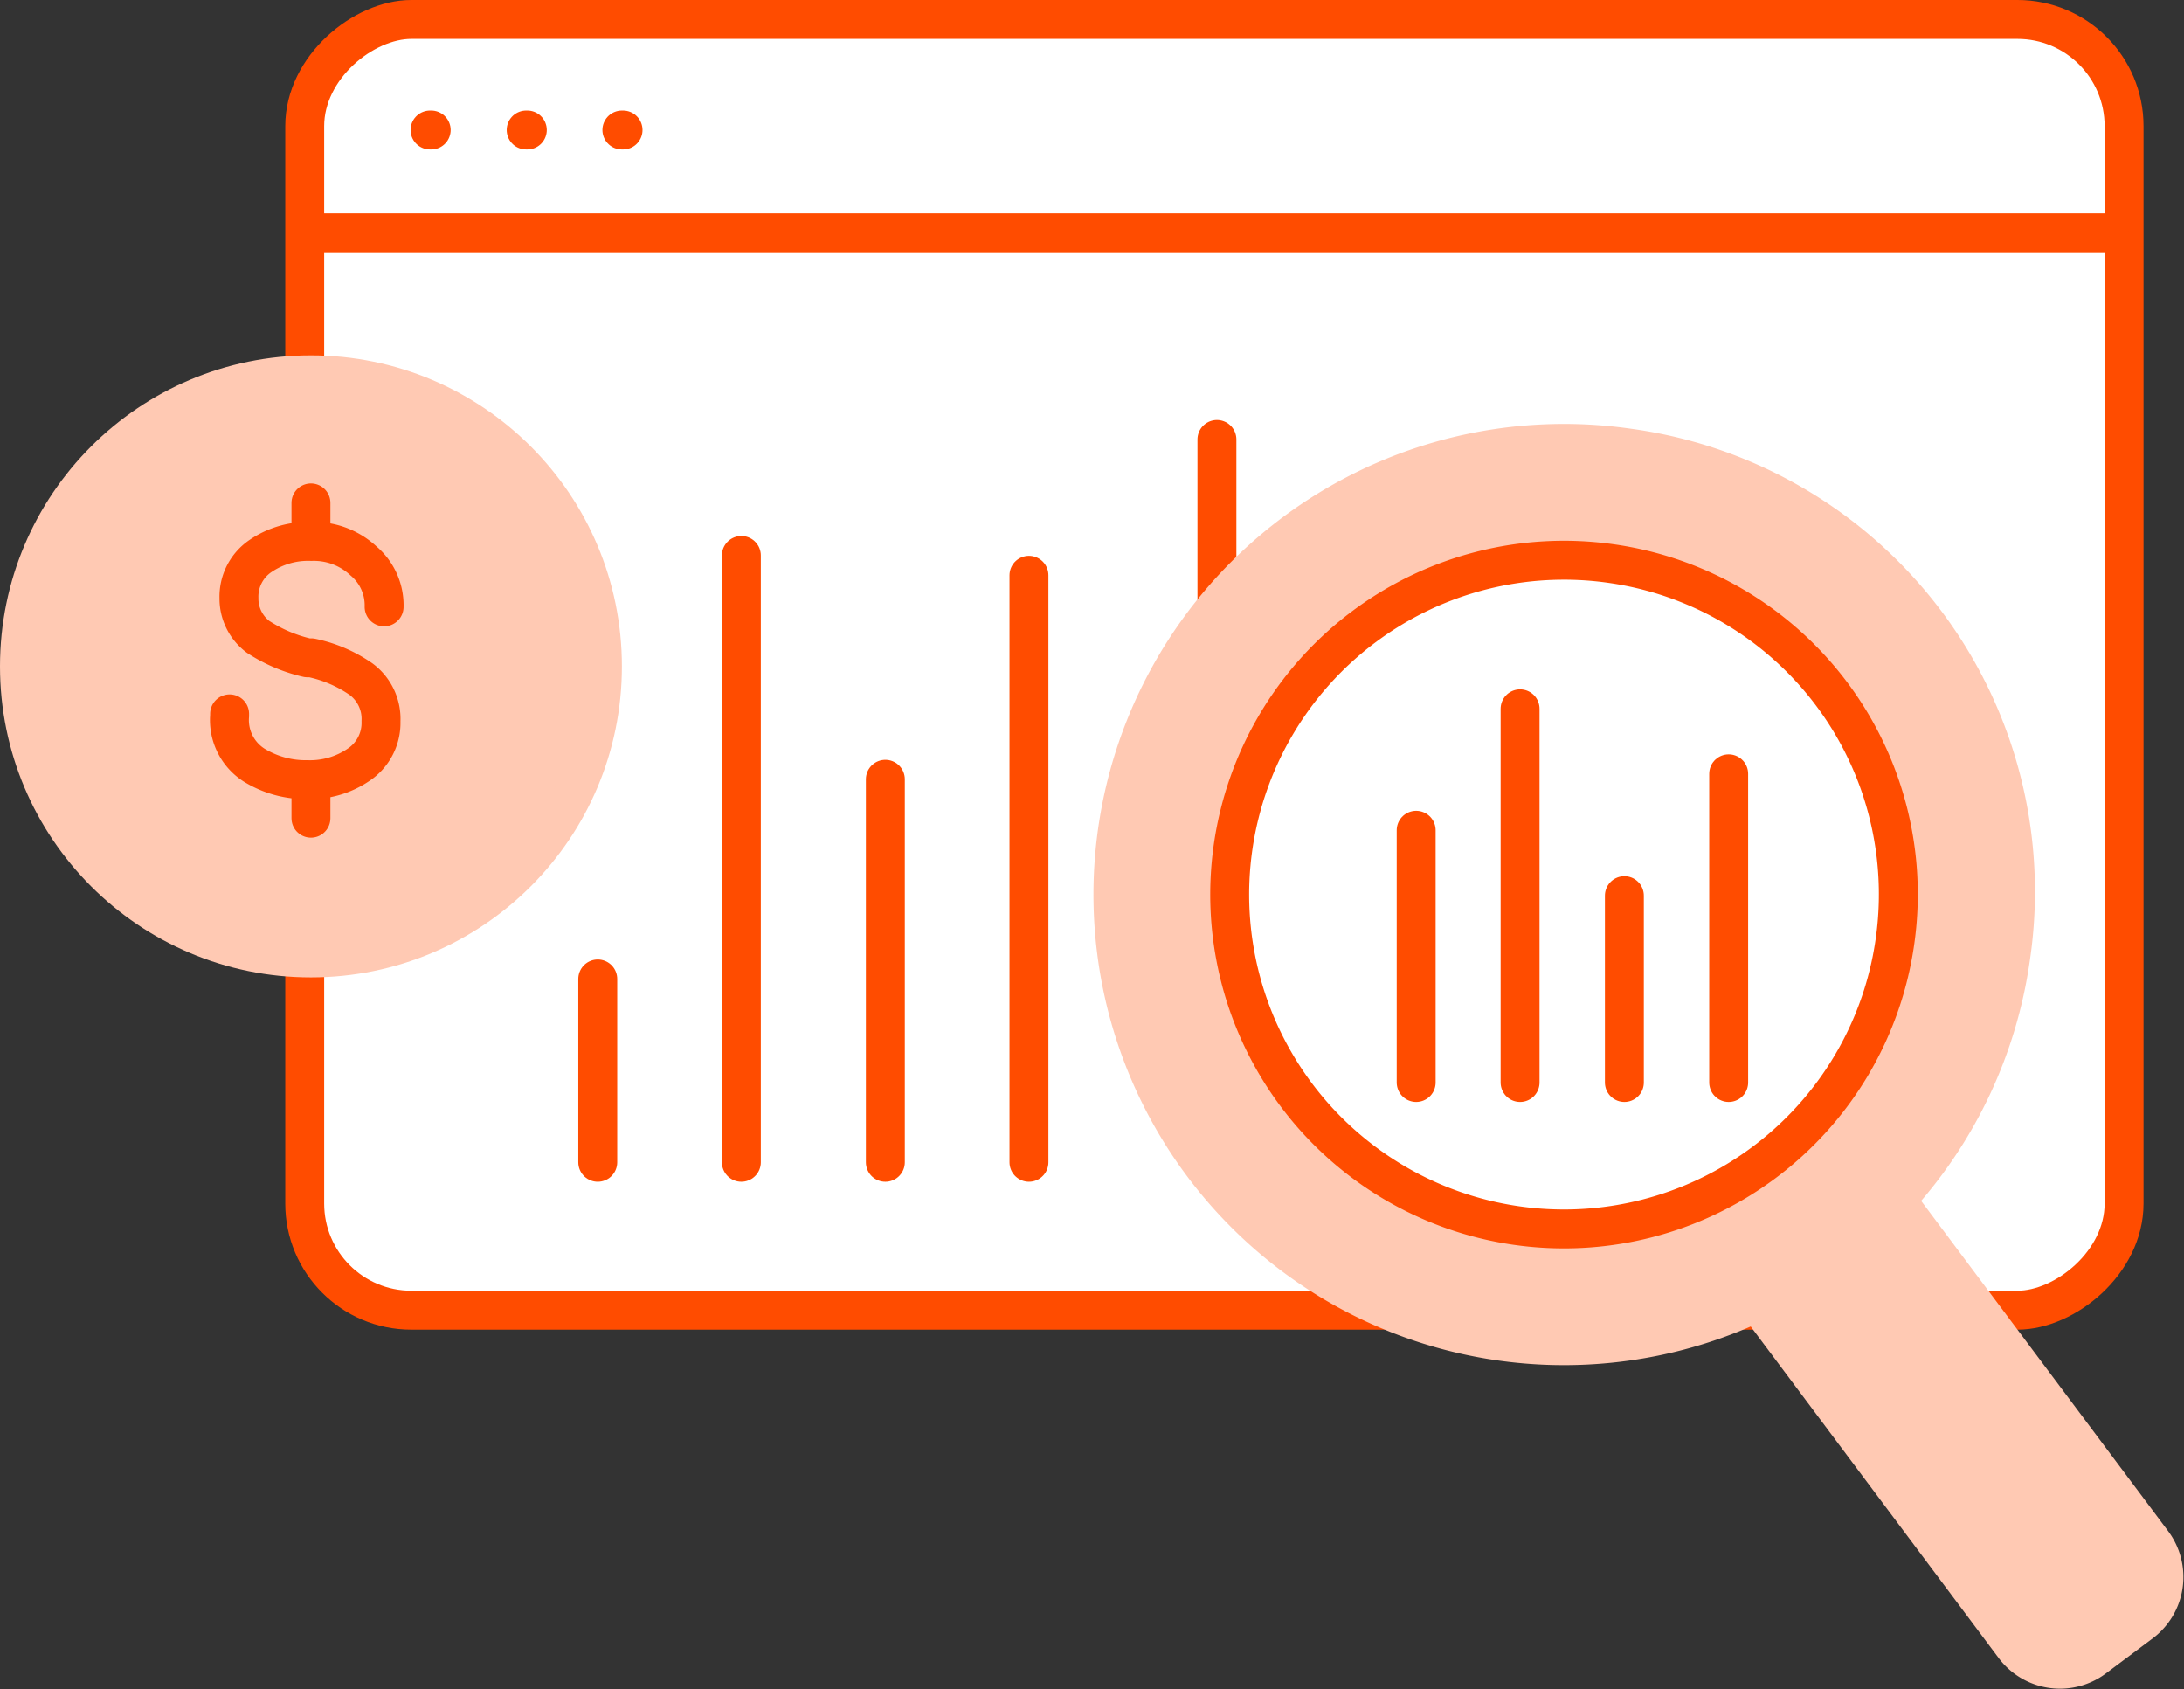
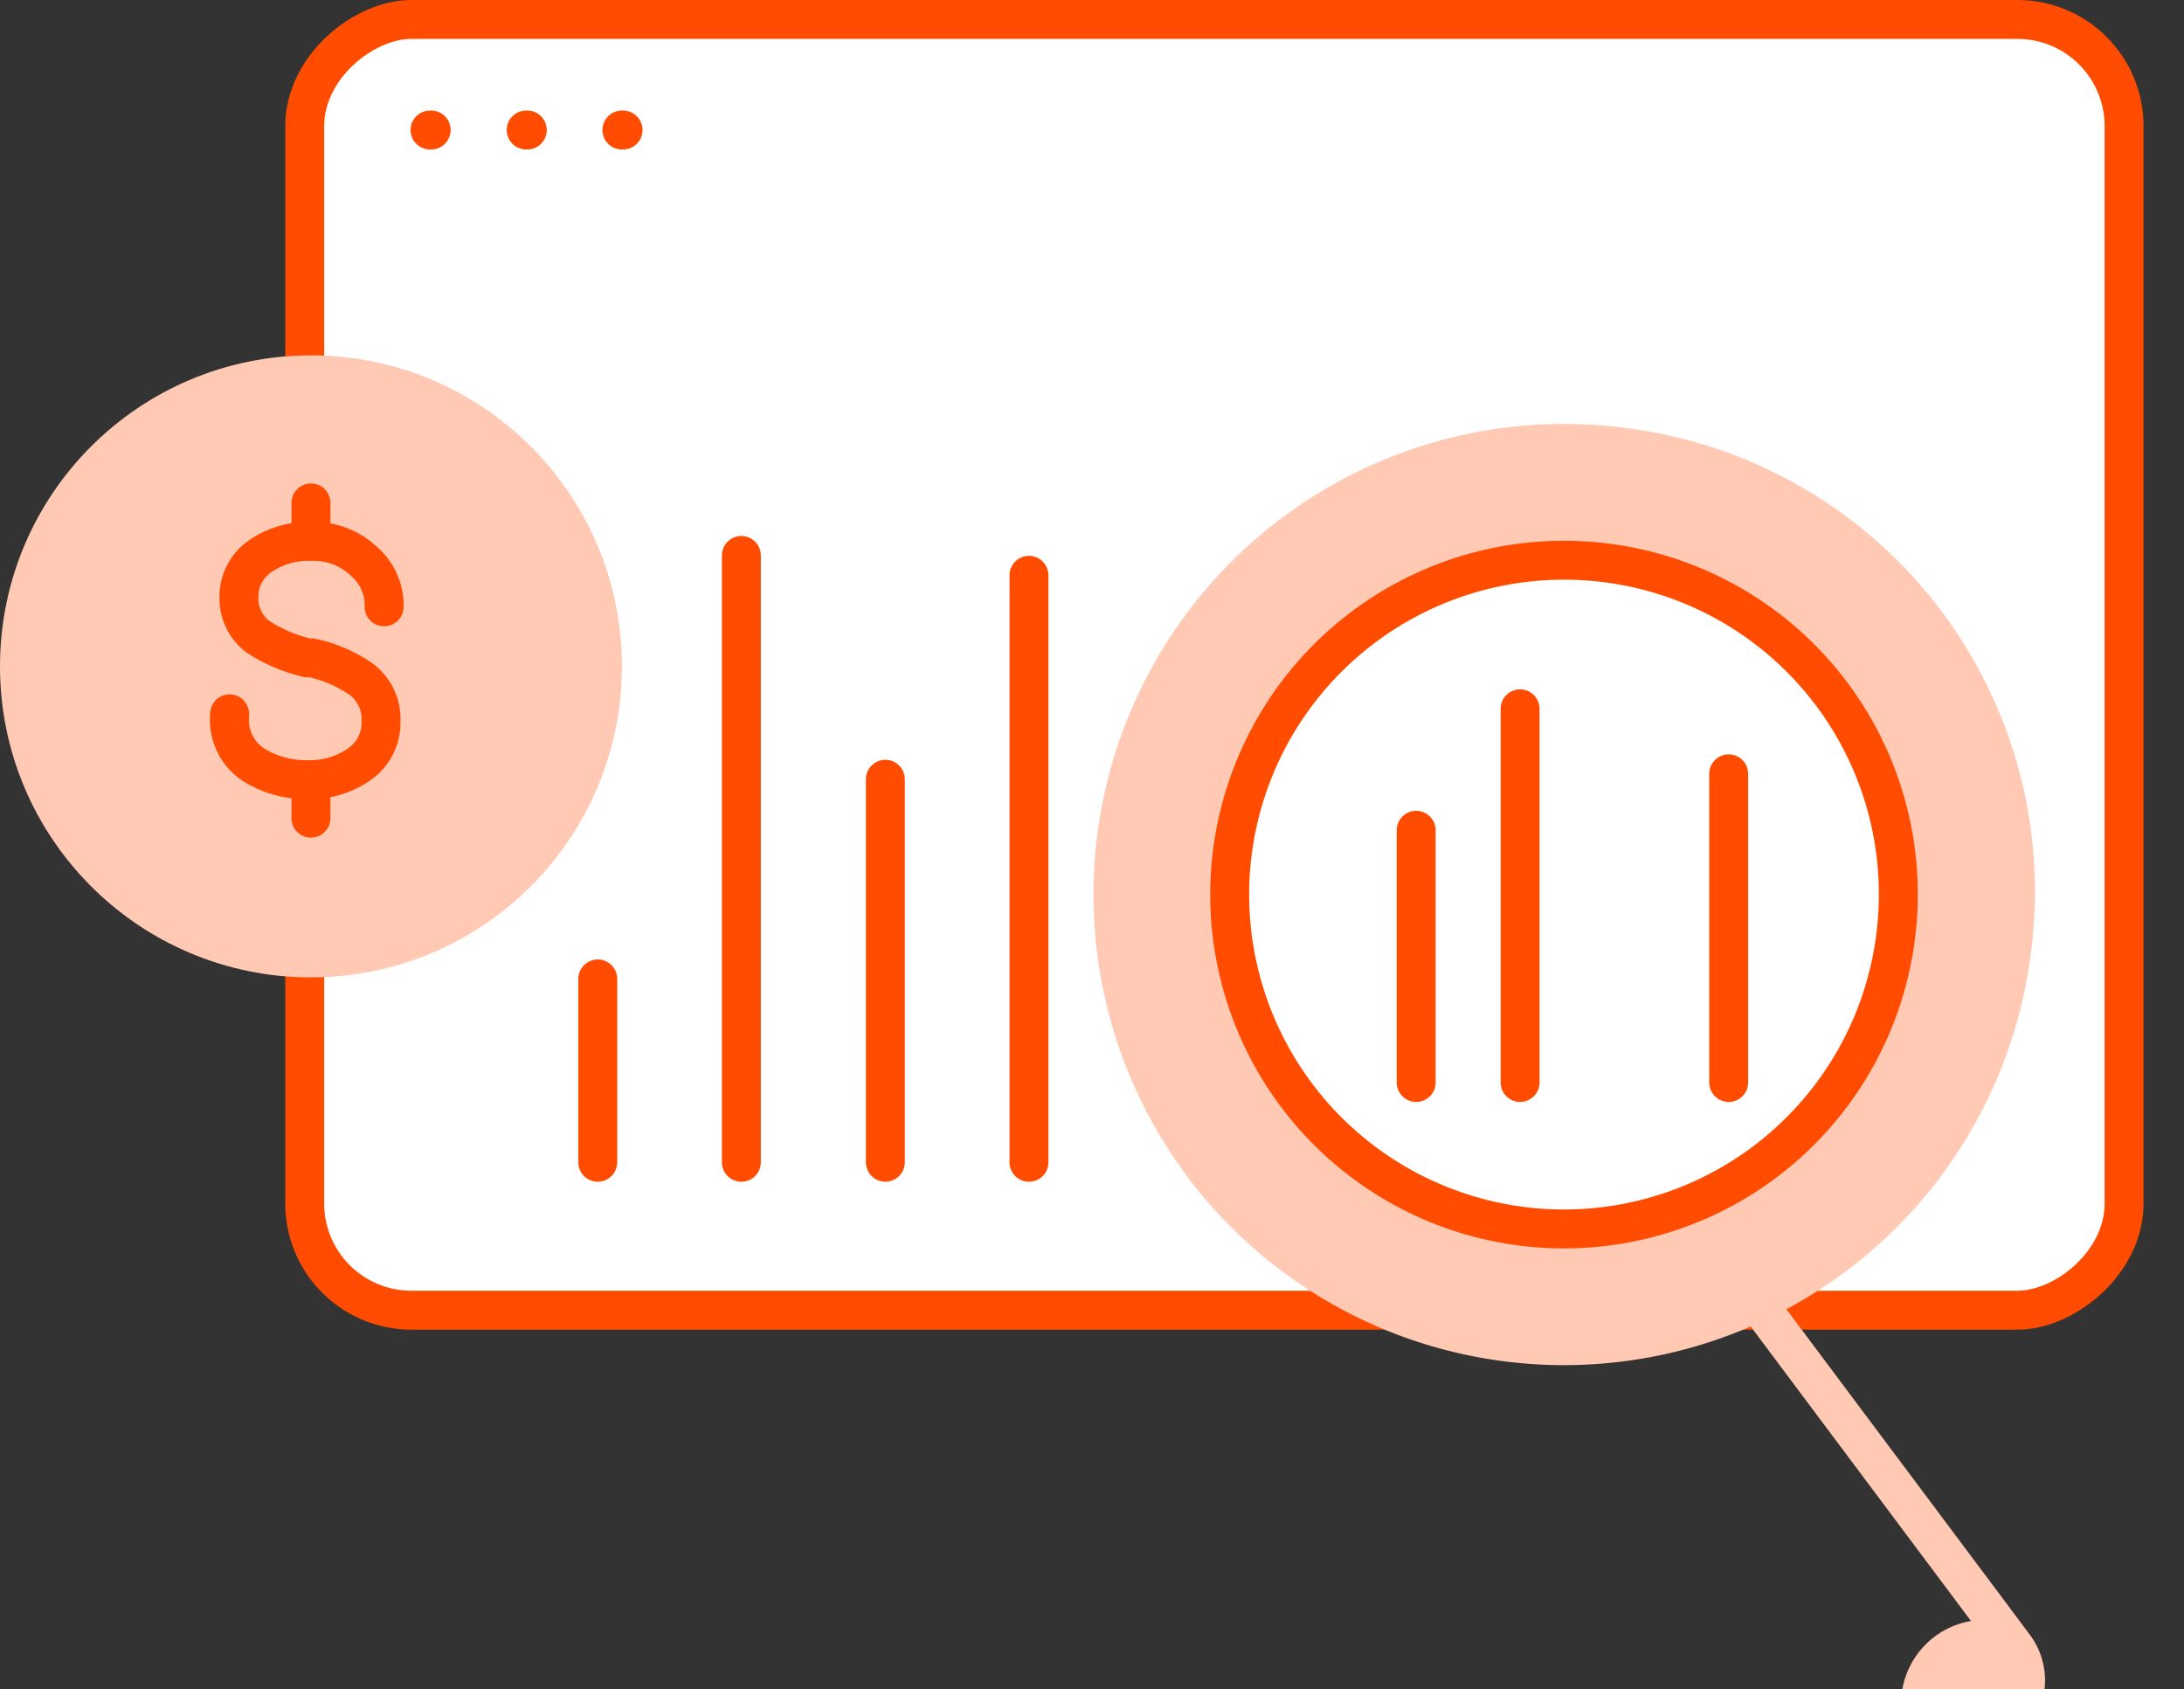
<svg xmlns="http://www.w3.org/2000/svg" viewBox="0 0 56.12 43.4">
  <rect x="0" y="0" width="56.12" height="43.4" fill="#333333" stroke="none" />
  <defs>
    <style>.cls-1{fill:#fff;}.cls-1,.cls-3{stroke:#ff4c00;}.cls-1,.cls-2,.cls-3{stroke-linecap:round;stroke-linejoin:round;}.cls-2{fill:#ffc9b3;stroke:#ffc9b3;}.cls-3{fill:none;}</style>
  </defs>
  <title>Asset 8</title>
  <g id="Layer_2" data-name="Layer 2">
    <g id="icons">
      <g id="Analytics">
        <rect class="cls-1" x="14.62" y="-6.29" width="33.16" height="46.75" rx="2.74" transform="translate(48.29 -14.12) rotate(90)" />
-         <line class="cls-1" x1="8" y1="5.98" x2="54.19" y2="5.98" />
        <line class="cls-1" x1="11.05" y1="3.34" x2="11.08" y2="3.34" />
        <line class="cls-1" x1="13.52" y1="3.34" x2="13.55" y2="3.34" />
        <line class="cls-1" x1="15.98" y1="3.34" x2="16.01" y2="3.34" />
        <line class="cls-1" x1="15.36" y1="25.15" x2="15.36" y2="29.86" />
        <line class="cls-1" x1="19.05" y1="14.27" x2="19.05" y2="29.86" />
        <line class="cls-1" x1="22.75" y1="20.02" x2="22.75" y2="29.86" />
        <line class="cls-1" x1="26.44" y1="14.78" x2="26.44" y2="29.86" />
-         <line class="cls-1" x1="31.27" y1="11.29" x2="31.27" y2="29.86" />
-         <path class="cls-2" d="M48.19,30.07h4.44a0,0,0,0,1,0,0V42a1.47,1.47,0,0,1-1.47,1.47h-1.5A1.47,1.47,0,0,1,48.19,42v-12A0,0,0,0,1,48.19,30.07Z" transform="translate(-11.99 37.53) rotate(-36.8)" />
+         <path class="cls-2" d="M48.19,30.07a0,0,0,0,1,0,0V42a1.47,1.47,0,0,1-1.47,1.47h-1.5A1.47,1.47,0,0,1,48.19,42v-12A0,0,0,0,1,48.19,30.07Z" transform="translate(-11.99 37.53) rotate(-36.8)" />
        <path class="cls-2" d="M51.66,24.63a11.59,11.59,0,1,1-9.82-13.12A11.5,11.5,0,0,1,51.66,24.63Z" />
        <path class="cls-1" d="M48.69,24.21a8.59,8.59,0,1,1-7.28-9.73A8.58,8.58,0,0,1,48.69,24.21Z" />
        <line class="cls-1" x1="39.06" y1="18.21" x2="39.06" y2="27.81" />
-         <line class="cls-1" x1="41.74" y1="23.01" x2="41.74" y2="27.81" />
        <line class="cls-1" x1="44.42" y1="19.88" x2="44.42" y2="27.81" />
        <line class="cls-1" x1="36.39" y1="21.33" x2="36.39" y2="27.81" />
      </g>
      <circle class="cls-2" cx="7.99" cy="17.12" r="7.49" />
      <path class="cls-3" d="M9.87,15.59v0a1.49,1.49,0,0,0-.53-1.18A1.87,1.87,0,0,0,8,13.91a2.17,2.17,0,0,0-1.3.37,1.26,1.26,0,0,0-.56,1.08,1.23,1.23,0,0,0,.49,1,3.94,3.94,0,0,0,1.27.54H8a3.48,3.48,0,0,1,1.28.55,1.27,1.27,0,0,1,.51,1.08,1.29,1.29,0,0,1-.58,1.12,2.21,2.21,0,0,1-1.31.38,2.53,2.53,0,0,1-1.38-.38,1.37,1.37,0,0,1-.62-1.26v-.05" />
      <line class="cls-3" x1="7.99" y1="12.92" x2="7.99" y2="13.84" />
      <line class="cls-3" x1="7.99" y1="20.11" x2="7.99" y2="21.02" />
    </g>
  </g>
</svg>